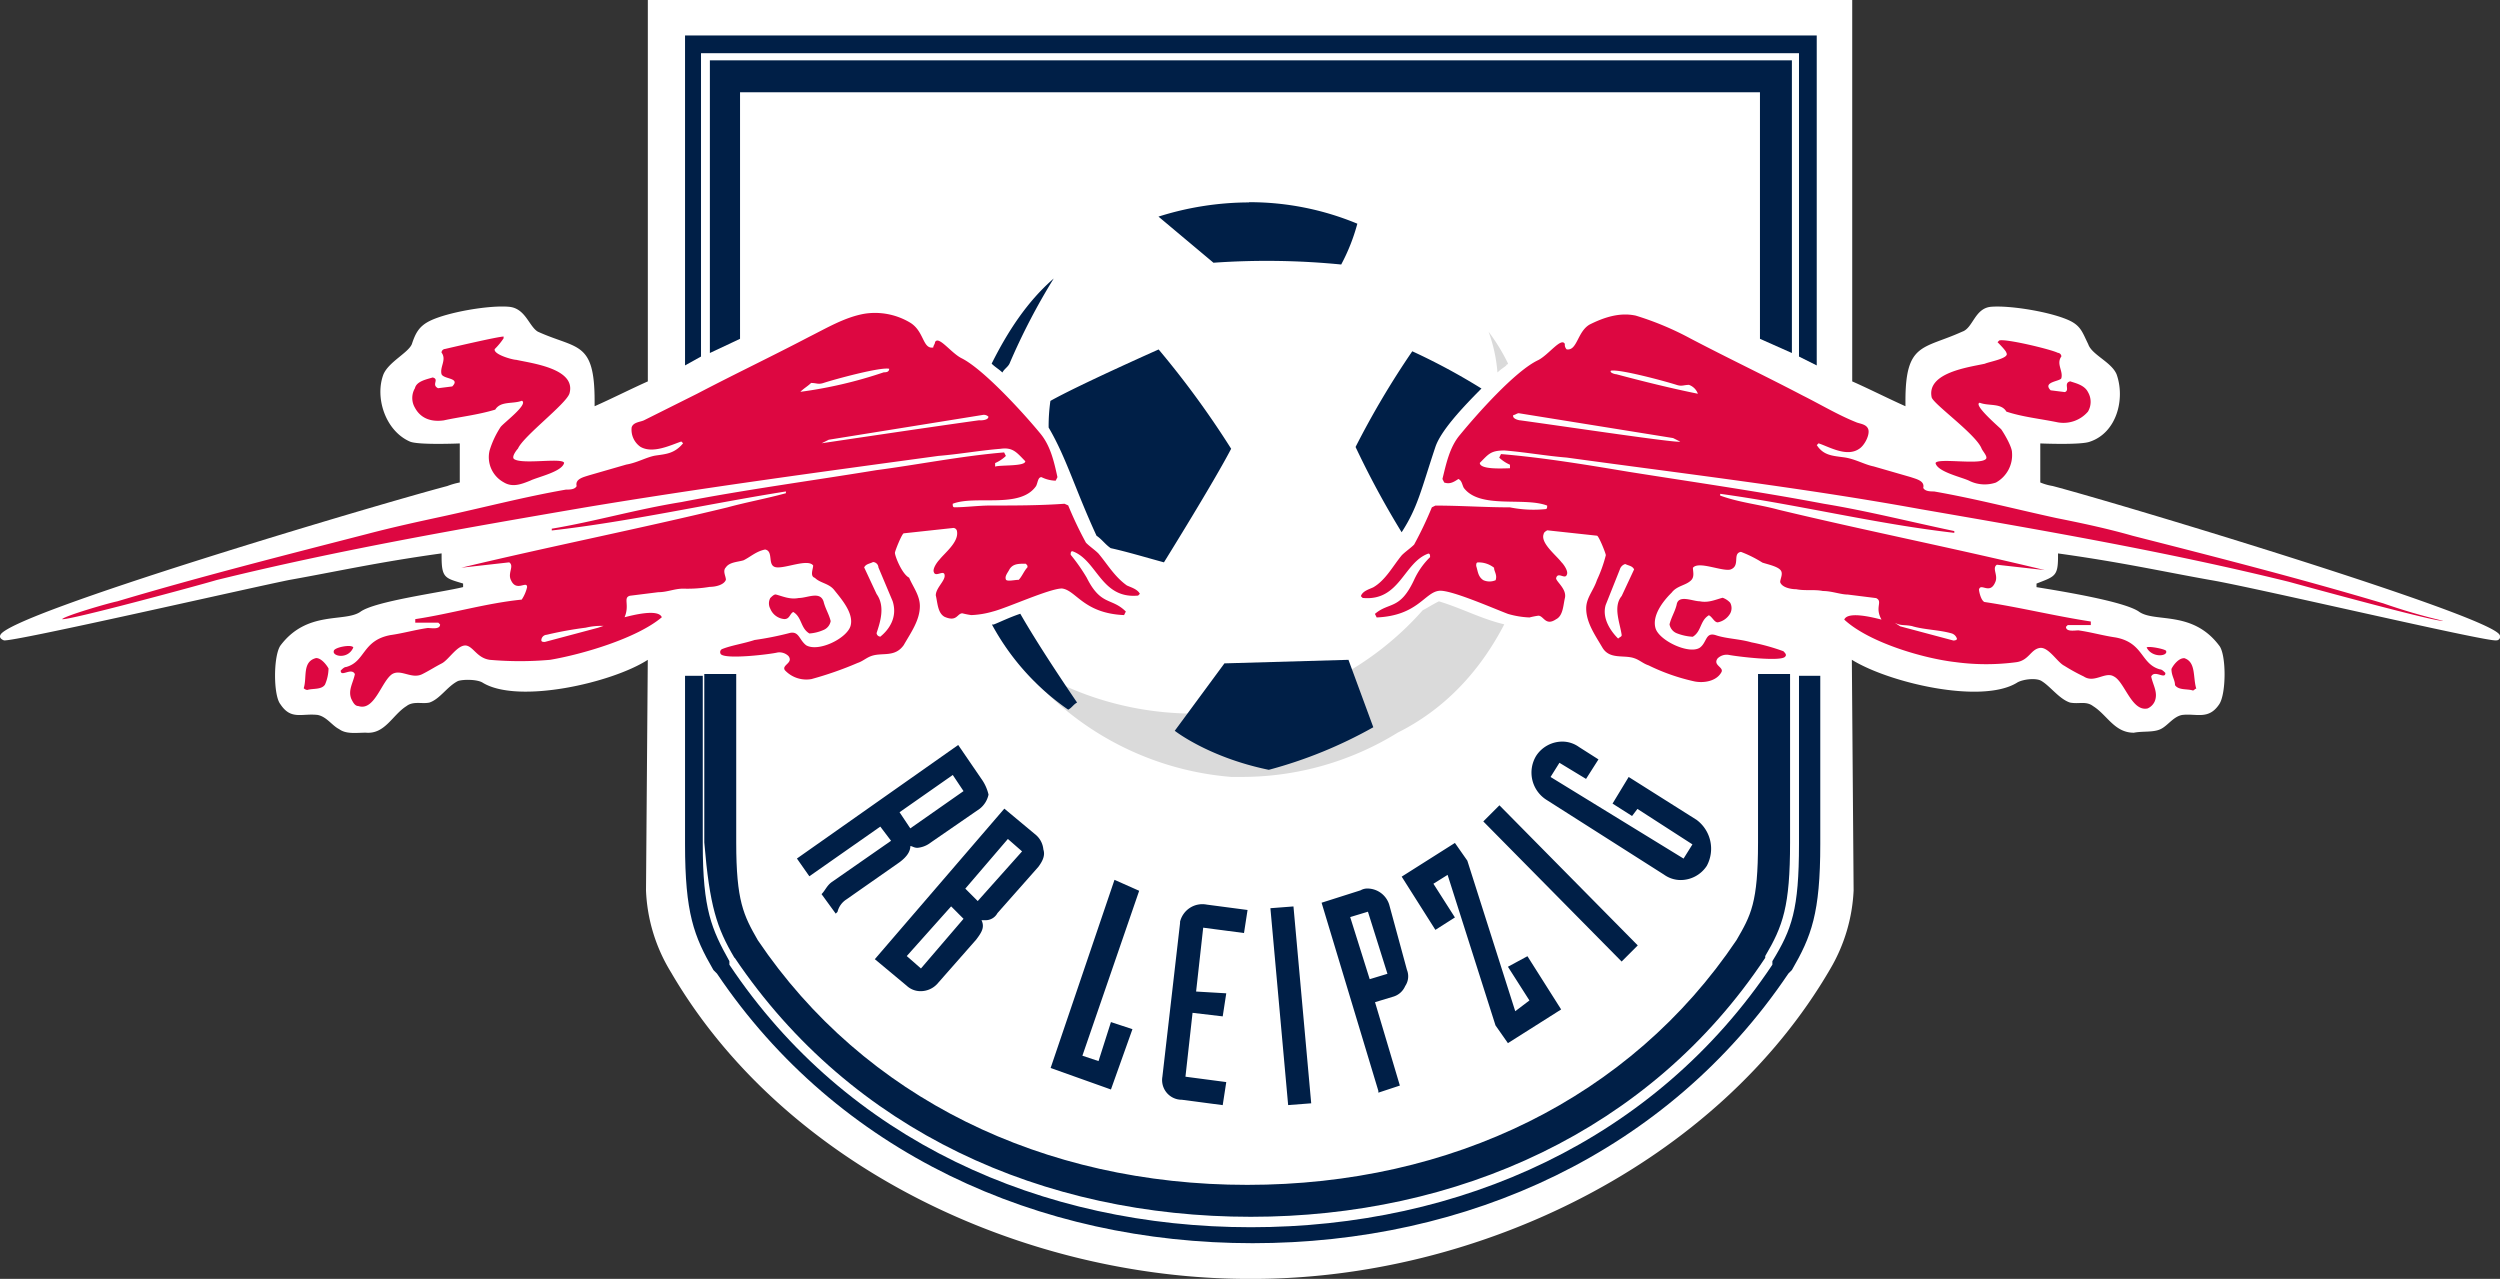
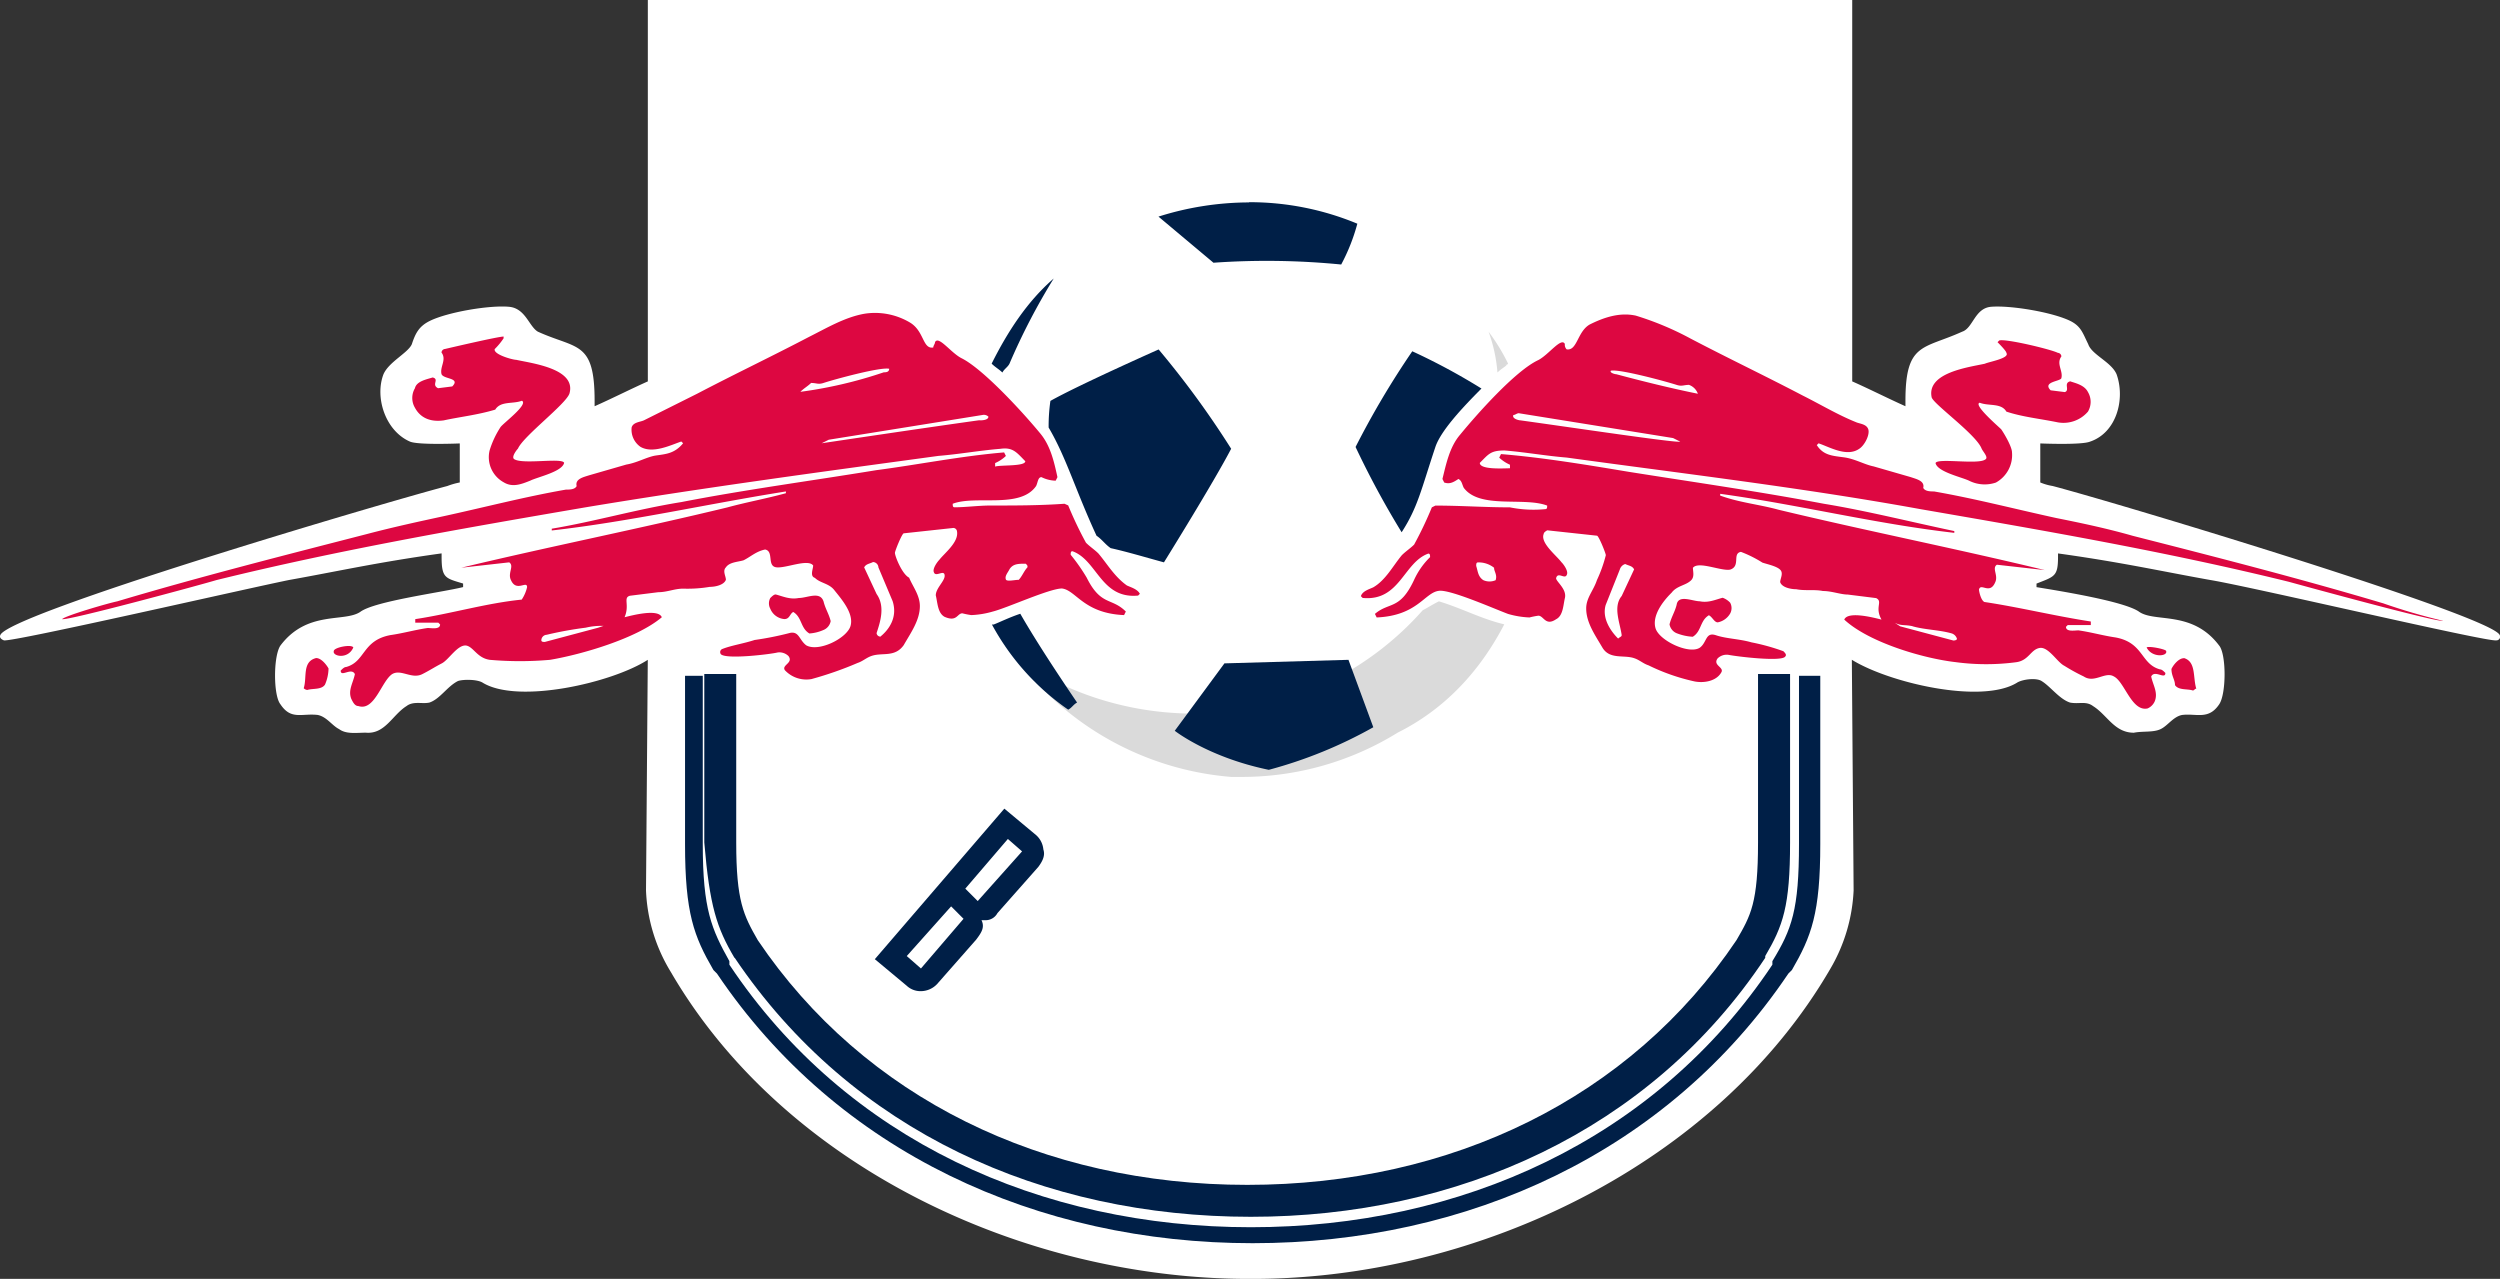
<svg xmlns="http://www.w3.org/2000/svg" viewBox="0 0 465.01 237.88">
  <rect x="0" y="0" width="465.01" height="237.88" fill="#333333" stroke="none" />
  <defs>
    <style>.cls-1{fill:#fff;}.cls-2{fill:#001f47;}.cls-3{fill:#dadada;}.cls-4{fill:#dd0741;}</style>
  </defs>
  <title>Ресурс 1</title>
  <g id="Слой_2" data-name="Слой 2">
    <g id="Layer_1" data-name="Layer 1">
      <g id="_Группа_" data-name="&lt;Группа&gt;">
        <g id="_Группа_2" data-name="&lt;Группа&gt;">
          <path id="_Контур_" data-name="&lt;Контур&gt;" class="cls-1" d="M344.52,0V70.94c3,1.32,6.93,3.3,9.9,4.62v-1c0-10.89,3.3-9.57,10.56-12.87,2-.66,2.31-4.29,5.28-4.62,3.63-.33,11.55,1,14.85,2.64,2,1,2.31,2.31,3.3,4.29.66,2,4.29,3.3,5.28,5.61,1.65,4.62,0,10.89-4.95,12.54-1.65.66-9.24.33-9.24.33v7.26a10.23,10.23,0,0,0,2.31.66c12.54,3.3,81.49,24.09,83.14,27.71a.68.68,0,0,1-.66,1c-1.65.33-45.2-9.9-53.12-11.22-9.24-1.65-16.5-3.3-28.37-4.95v.66c0,3.63-.66,3.63-4,4.95v.66c4,.66,16.5,2.64,19.14,4.62,3,2,9.9-.33,14.85,6.27,1.32,1.65,1.32,8.91,0,10.89-2,3-4.29,1.65-6.93,2-1.65.33-2.64,2-4,2.64s-3.3.33-4.95.66c-3.63,0-4.95-3.3-7.59-4.95-1.32-1-2.64-.33-4.29-.66-2-.66-3.63-3-5.28-4-1-.66-3.63-.33-4.62.33-6.6,4-23.76,0-30.68-4.29l.33,42.89a31.58,31.58,0,0,1-4.29,14.52C319.44,216.44,274.9,237.88,233,237.88h-.66c-41.9,0-86.44-20.79-107.56-57.08a31.39,31.39,0,0,1-4.62-15.18l.33-42.89C113.89,127,96.41,131,89.81,127c-1-.66-3.63-.66-4.62-.33-2,1-3.3,3.3-5.28,4-1.32.33-3-.33-4.29.66-2.64,1.65-4,5.28-7.59,4.95-1.65,0-3.63.33-4.95-.66-1.32-.66-2.31-2.31-4-2.64-3-.33-4.95,1-6.93-2-1.32-1.65-1.32-8.91,0-10.89,4.95-6.6,11.88-4.29,14.85-6.27,2.64-2,15.18-3.63,19.14-4.62v-.66c-3.3-1-4-1-4-4.95v-.66c-11.88,1.65-19.14,3.3-28.37,4.95C45.6,109.54,2.38,119.44.73,119.11c0,0-1-.33-.66-1,1.65-4,70.61-24.41,83.14-27.71a13.45,13.45,0,0,1,2.31-.66V82.48s-7.59.33-9.24-.33c-4.62-2-6.6-8.25-4.95-12.54,1-2.31,4.62-4,5.28-5.61.66-2,1.32-3.3,3.3-4.29,3.3-1.65,11.22-3,14.85-2.64,3,.33,3.63,3.63,5.28,4.62,7.26,3.3,10.56,1.65,10.56,12.87v1c3-1.32,6.93-3.3,9.9-4.62V0Z" />
        </g>
        <g id="_Группа_3" data-name="&lt;Группа&gt;">
          <g id="_Группа_4" data-name="&lt;Группа&gt;">
-             <path id="_Составной_контур_" data-name="&lt;Составной контур&gt;" class="cls-2" d="M236.3,168.93l3.3,36.62,4.29-.33-3.3-36.62Zm-29-5.28-11.88,35,11.22,4,4-11.22-4-1.32-2.31,7.26-3-1,10.56-30.68Zm12.21,7.92-3.3,28.7a3.66,3.66,0,0,0,3.63,4.29l7.59,1,.66-4.29-7.59-1,1.32-11.88,5.61.66.66-4.29-5.61-.33,1.32-11.88,7.59,1,.66-4.29-7.59-1A4.27,4.27,0,0,0,219.47,171.56Zm59.39-21.78-3,3,25.73,26.06h0l3-3-25.73-26.06ZM258.4,168.27a4.26,4.26,0,0,0-4-3,2.49,2.49,0,0,0-1.32.33l-7.26,2.31,10.56,35v.33l4-1.32-4.62-15.51,3.3-1a3.49,3.49,0,0,0,2.31-2,3.21,3.21,0,0,0,.33-3Zm-3.63,13.86-3.63-11.55,3.3-1,3.63,11.55Zm60.71-29.69-12.54-7.92-3,4.95,3.63,2.31,1-1.32,10.23,6.6-1.65,2.64-24.74-15.18,1.65-2.64,4.95,3,2.31-3.63-3.63-2.31a5.32,5.32,0,0,0-3-1,5.82,5.82,0,0,0-4.95,2.64,6,6,0,0,0,2,8.25l21.78,13.86a5.32,5.32,0,0,0,3,1,5.82,5.82,0,0,0,4.95-2.64A6.69,6.69,0,0,0,315.48,152.43Zm-35,27.38,4,6.27-2.64,2-8.91-28-2.31-3.3-9.9,6.27,6.27,9.9,3.63-2.31-4-6.27,2.64-1.65,8.91,28,2.31,3.3,9.9-6.27-6.27-9.9Z" />
-           </g>
+             </g>
        </g>
        <g id="_Группа_5" data-name="&lt;Группа&gt;">
          <path id="_Контур_2" data-name="&lt;Контур&gt;" class="cls-2" d="M136.66,178.16h0c21.78,32.33,57.41,48.17,96,48.17,38.27,0,74.23-15.84,95.68-48.17h0v-.33c3.3-5.61,4.62-9.24,4.62-21.12V125.37H327v31.34c0,11.22-1.32,13.53-4,18.15C303.27,204.23,270,220.39,232,220.39s-71.27-16.17-91.06-45.53c-2.64-4.62-4-7.26-4-18.15V125.37h-5.94v31.34c1,11.88,2.31,15.84,5.61,21.45Z" />
        </g>
        <g id="_Группа_6" data-name="&lt;Группа&gt;">
-           <polygon id="_Контур_3" data-name="&lt;Контур&gt;" class="cls-2" points="130.39 66.32 130.39 9.9 334.62 9.9 334.62 66.32 337.92 67.97 337.92 6.6 127.42 6.6 127.42 67.97 130.39 66.32" />
-         </g>
+           </g>
        <g id="_Группа_7" data-name="&lt;Группа&gt;">
-           <polygon id="_Контур_4" data-name="&lt;Контур&gt;" class="cls-2" points="132.04 11.22 132.04 65.66 137.65 63.02 137.65 17.16 327.36 17.16 327.36 63.02 333.3 65.66 333.3 11.22 132.04 11.22" />
-         </g>
+           </g>
        <g id="_Группа_8" data-name="&lt;Группа&gt;">
          <path id="_Контур_5" data-name="&lt;Контур&gt;" class="cls-2" d="M334.62,125.7V157c0,12.21-1.32,15.84-4.95,21.78v.66c-21.78,32.66-58.07,48.83-97,48.83s-75.22-16.17-97-48.83v-.66c-3.3-5.94-4.95-9.57-4.95-21.78V125.7h-3.3V157c0,12.87,1.65,17.16,5.28,23.43l.33.33.33.33c22.44,33.32,59.72,50.15,99.64,50.15s77.2-16.83,99.64-50.15l.33-.33.33-.33c3.63-6.27,5.28-10.56,5.28-23.43V125.7Z" />
        </g>
        <g id="_Группа_9" data-name="&lt;Группа&gt;">
          <path id="_Контур_6" data-name="&lt;Контур&gt;" class="cls-2" d="M232.34,37.61a52.12,52.12,0,0,1,20.13,4,35.6,35.6,0,0,1-3,7.59,141.6,141.6,0,0,0-23.76-.33l-10.23-8.58a56.14,56.14,0,0,1,16.83-2.64Z" />
        </g>
        <g id="_Группа_10" data-name="&lt;Группа&gt;">
          <path id="_Контур_7" data-name="&lt;Контур&gt;" class="cls-3" d="M279.85,116.14c-4.29-1-7.92-3-12.21-4.29-1.32.66-2.31,1.32-3,1.65a57.13,57.13,0,0,1-16.5,12.87c-15.51,8.25-34.31,8.25-49.82,1.32a55.84,55.84,0,0,1-9.57-5.61A55.58,55.58,0,0,0,229,144.51h2a55.09,55.09,0,0,0,29-8.25c8.58-4.29,15.18-11.22,19.8-20.13h0Z" />
        </g>
        <g id="_Группа_11" data-name="&lt;Группа&gt;">
          <path id="_Контур_8" data-name="&lt;Контур&gt;" class="cls-2" d="M252.14,83.14A164.75,164.75,0,0,0,260.71,99c3-4.62,3.63-7.92,6.27-15.84,1-3,4.95-7.26,8.58-10.89a117.37,117.37,0,0,0-12.87-6.93A159.27,159.27,0,0,0,252.14,83.14Z" />
        </g>
        <g id="_Группа_12" data-name="&lt;Группа&gt;">
          <path id="_Контур_9" data-name="&lt;Контур&gt;" class="cls-2" d="M196,51.8c-4.95,4.29-8.58,9.9-11.55,15.84.66.66,1.32,1,2,1.65.33-.66,1-1,1.32-1.65A119.64,119.64,0,0,1,196,51.8Z" />
        </g>
        <g id="_Группа_13" data-name="&lt;Группа&gt;">
          <path id="_Контур_10" data-name="&lt;Контур&gt;" class="cls-2" d="M229,83.47A169.14,169.14,0,0,0,215.51,65s-14.85,6.6-20.13,9.57a33.24,33.24,0,0,0-.33,4.95c3.3,5.61,4.95,11.55,8.91,20.13,1,.66,1.65,1.65,2.64,2.31,3,.66,6.27,1.65,9.9,2.64C216.5,104.59,225.74,89.74,229,83.47Z" />
        </g>
        <g id="_Группа_14" data-name="&lt;Группа&gt;">
          <path id="_Контур_11" data-name="&lt;Контур&gt;" class="cls-2" d="M227.72,123.39l23.1-.66,4.62,12.54A83.56,83.56,0,0,1,236,143.19c-11.22-2.31-17.49-7.26-17.49-7.26l9.24-12.54Z" />
        </g>
        <g id="_Группа_15" data-name="&lt;Группа&gt;">
          <path id="_Контур_12" data-name="&lt;Контур&gt;" class="cls-2" d="M189.78,114.16c-2,.66-4,1.65-4.95,2h-.33A45.7,45.7,0,0,0,198.69,132c.66-.33,1-1,1.65-1.32C200.34,130.65,193.74,121.09,189.78,114.16Z" />
        </g>
        <g id="_Группа_16" data-name="&lt;Группа&gt;">
          <path id="_Составной_контур_2" data-name="&lt;Составной контур&gt;" class="cls-4" d="M58.8,122.4c-2.64.66-1.65,3.63-2.31,5.61a1.15,1.15,0,0,0,.66.33c1-.33,2.64,0,3.3-1a7.88,7.88,0,0,0,.66-3C60.77,123.72,59.79,122.4,58.8,122.4Zm261.64-11.22c-1.32.33-2.64,1-4.29.66-1.32,0-4-1.32-4.29.66-.33,1.32-1,2.31-1.32,3.63a2.19,2.19,0,0,0,1.32,1.65,9.63,9.63,0,0,0,3,.66c1.65-1,1.32-3,3-4,.66.33,1,1.32,1.65,1.32a3.41,3.41,0,0,0,2.31-1.65,2.1,2.1,0,0,0,0-2A3.46,3.46,0,0,0,320.43,111.19ZM368.6,83.47c.33.66,1.32,1.65.66,2-1.32,1-8.91-.33-9.24.66.33,1.65,4.95,2.64,6.27,3.3a6.47,6.47,0,0,0,4.95.33,5.83,5.83,0,0,0,3-5.61c0-1-1.32-3.3-2-4.29-.66-.66-5.28-4.62-4-4.95,1.65.66,4,0,4.95,1.65,3,1,6.27,1.32,9.57,2a6,6,0,0,0,5.61-2,3.57,3.57,0,0,0,0-3.63c-.66-1.32-2.31-1.65-3.3-2-1.32.33,0,1.65-1,2l-2.64-.33c-1.65-1.65,2-1.65,2-2.31.33-1.32-1-2.64,0-4a.71.71,0,0,0-.66-.66c-1.32-.66-9.57-2.64-10.89-2.31l-.33.33c.33.33,1.65,1.65,1.65,2,.66,1-3.3,1.65-4,2-3,.66-10.89,1.65-9.9,6.27C359.69,75.22,367.61,80.83,368.6,83.47ZM82.55,78.19c3-.66,6.27-1,9.57-2,1-1.65,3.3-1,4.95-1.65,1.32.66-3.63,4.29-4,4.95a17.06,17.06,0,0,0-2,4.29,5.33,5.33,0,0,0,2.64,5.94c1.65,1,3.3.33,4.95-.33,1.32-.66,5.94-1.65,6.27-3.3-.33-1-7.59.33-9.24-.66-.66-.33.33-1.65.66-2,1-2.31,8.91-8.25,9.57-10.23,1.32-4.62-6.93-5.61-9.9-6.27-.66,0-4.29-1-4-2a12.56,12.56,0,0,0,1.65-2v-.33c-1,0-9.57,2-10.89,2.31a.71.71,0,0,0-.66.66c1,1.32-.33,2.64,0,4,.33,1,3.63.66,2,2.31l-2.64.33c-1.32-.66.33-1.65-1-2-1,.33-3,.66-3.3,2a3.57,3.57,0,0,0,0,3.63C78.26,77.86,80.24,78.52,82.55,78.19ZM65.72,120.43c-.33-.66-3.63,0-3.63.66C61.76,122.07,64.73,122.73,65.72,120.43Zm333.56,0c1,2,4,1.65,3.63.66C402.91,120.76,399.62,120.1,399.29,120.43Zm6.93,2c-1,0-2,1.32-2.31,2,0,1.32.66,2,.66,3,.66,1,2.31.66,3.3,1,.33,0,.33-.33.66-.33C407.86,126,408.52,123.06,406.21,122.4Zm37-10.23c-15.51-4.62-31-8.58-46.52-12.54-4.62-1.32-9.24-2.31-14.19-3.3-7.59-1.65-15.18-3.63-22.77-4.95-.66,0-1.65,0-2-.66.33-1.32-1.32-1.65-2.31-2l-6.93-2c-1.65-.33-3.3-1.32-5.28-1.65-2.31-.33-4-.33-5.28-2.31l.33-.33c2,.66,5.28,2.64,7.59,1,1-.66,2-2.64,1.65-3.63s-1.65-1-2.31-1.32c-3.3-1.32-6.6-3.3-9.9-4.95-6.93-3.63-13.86-6.93-20.79-10.56a55.84,55.84,0,0,0-10.23-4.29c-3-.66-5.94.33-8.58,1.65-2.31,1.32-2.31,4.95-4.29,4.62a1.21,1.21,0,0,1-.33-1c-.66-1.32-3,2-4.95,3-4.29,2-11.55,10.23-14.52,13.86-2,2.31-2.64,5.61-3.3,8.25l.33.66c1,.33,1.65,0,2.64-.66.66.33.66,1,1,1.65,3,4,11.22,1.65,15.51,3.3,0,.33,0,.66-.33.66a22.2,22.2,0,0,1-6.6-.33c-4.62,0-9.24-.33-13.86-.33l-.66.33a69,69,0,0,1-3.3,6.93c-.66.66-1.65,1.32-2.31,2-1.65,2-3,4.62-5.28,5.94-.66.33-2,.66-2.31,1.65l.33.33c6.93.66,7.59-6.6,12.21-8.25.33,0,.33.33.33.66a14.11,14.11,0,0,0-3,4.29c-2.64,5.61-4.62,4-7.26,6.27l.33.66c7.59-.33,8.91-4.62,11.55-4.95,2-.33,10.23,3.3,12.87,4.29a16.56,16.56,0,0,0,4,.66,14.29,14.29,0,0,1,1.65-.33c1,0,1.32,2,3.3.66,1.32-.66,1.32-2.64,1.65-4,.33-1.65-1.65-3-1.65-3.63.33-1.32,1.65.33,2-.66.33-.66-.66-2-1-2.31-1-1.32-4-3.63-3.3-5.28,0-.33.66-.66.66-.66l9.24,1c.33,0,1.65,3.3,1.65,3.63a25.86,25.86,0,0,1-1.65,4.62c-.66,2-2,3.3-2,5.28,0,2.64,1.65,4.95,3,7.26s4,1.32,5.94,2c1,.33,1.65,1,2.64,1.32a37.69,37.69,0,0,0,8.58,3c1.65.33,4,0,4.95-1.65.66-1-1.65-1.32-.66-2.64a2.42,2.42,0,0,1,2-.66c1.65.33,9.9,1.32,10.56.33.33-.33,0-.66-.33-1a39.89,39.89,0,0,0-5.94-1.65c-2.31-.66-4.62-.66-6.6-1.32s-1.65,1.32-3,2.31c-2,1.32-7.59-1.32-8.25-3.63s1.32-4.95,3-6.6c1-1.32,2.64-1.32,3.63-2.31.66-.66.33-1.65.33-2.31,1-1.32,5.28.66,6.93.33,2-.66.33-3,2-3.3a22.17,22.17,0,0,1,4,2c1,.33,2.64.66,3.3,1.32s0,1.65,0,2.31c.33,1,2,1.32,3,1.32,1.65.33,3.3,0,4.95.33,1.65,0,3.3.66,4.62.66l5.28.66c1.32.66-.33,1.65,1,4-1.32-.33-6.27-1.65-6.93,0,4.62,4.29,14.85,7.26,20.79,7.92a42.56,42.56,0,0,0,11.22,0c2.31-.33,2.64-2.31,4.29-2.64s3.3,2.64,4.62,3.3a36,36,0,0,0,3.63,2c2,1.32,4-1,5.61,0,2,1,3.3,6.6,6.27,5.94a2.58,2.58,0,0,0,1.32-1.32c.66-1.65-.33-3-.66-4.62.66-1.32,2.64.66,2.64-.66-.33-.33-.66-.66-1-.66-3.63-1-3-4.95-8.25-5.94-2.31-.33-4.62-1-6.93-1.32-.66,0-2.31.33-2.31-.66l.33-.33h4.29v-.66c-6.6-1-13.2-2.64-19.8-3.63-.66-.33-1-2-1-2.31.33-1.32,2,1,3-1.32.66-1.32-.66-2.64.33-3.3l8.91,1c-16.5-4-33-7.26-49.49-11.22-3.63-1-7.26-1.32-10.89-2.64v-.33c14.52,2,29,5.61,43.55,7.26v-.33C355.07,97,347.16,95,339.24,93.7c-12.21-2.31-24.09-4-36.29-5.94-7.92-1.32-15.84-2.64-23.76-3.3l-.33.66a6.9,6.9,0,0,0,2,1.32v.66c-1,0-5.61.33-5.61-1,1.65-1.65,2-2.31,4.62-2.31,4,.33,7.59,1,11.55,1.32,21.78,3,43.88,5.61,65.66,9.57,23.1,4,45.86,7.92,68.63,13.53,3.63,1,27.71,7.59,28.7,7.26A111.34,111.34,0,0,1,443.17,112.18Zm-165-4.29a2.82,2.82,0,0,1-2.31,0c-1-.66-1-1.65-1.32-2.64,0-.33,0-.66.33-.66a4.61,4.61,0,0,1,3,1C277.87,106.24,278.53,106.9,278.2,107.89Zm77.53,8.58c2.31.66,4.95.66,7.26,1.32a1.49,1.49,0,0,1,1,1c0,.33-.66.33-.66.33l-9.9-2.64-1-.66C353.75,116.47,354.08,116.14,355.73,116.47ZM301.3,105.91a1.49,1.49,0,0,1,1-1c.66.33,1.32.33,1.65,1l-2.31,4.95c-1.65,2-.33,4.95,0,7.26,0,.33-.33.33-.66.66-1.65-1.65-3-4-2.31-6.27ZM282.82,78.19c-.33,0-1.65-.33-1.32-1,.33,0,.66-.33,1-.33l28.7,4.62,1.32.66C312.18,82.48,292.39,79.51,282.82,78.19Zm33-4.95c-4.95-1-10.23-2.31-15.18-3.63-.33,0-1.32-.33-1-.66,1.65-.33,10.23,2,12.21,2.64,1,.33,1.32,0,2.31,0a2.71,2.71,0,0,1,1.65,1.65ZM145.9,115.15c1,0,1-1,1.65-1.32,1.65,1,1.32,3,3,4a7.77,7.77,0,0,0,2.64-.66,2.19,2.19,0,0,0,1.32-1.65c-.33-1.32-1-2.31-1.32-3.63-.66-2-3-.66-4.62-.66-1.65.33-3-.33-4.29-.66-.33,0-.66.33-1,.66a2.1,2.1,0,0,0,0,2A3.09,3.09,0,0,0,145.9,115.15Zm63.68-6.27c-2.31-1.65-3.63-4-5.28-5.94-.66-.66-1.65-1.32-2.31-2a69,69,0,0,1-3.3-6.93L198,93.7c-4.62.33-9.24.33-13.86.33-2,0-4.62.33-6.6.33-.33,0-.33-.33-.33-.66,4.29-1.65,12.54,1,15.51-3.3.33-.66.33-1.65,1-1.65a6.22,6.22,0,0,0,2.64.66l.33-.66c-.66-3-1.32-5.94-3.3-8.25-3.3-4-10.56-11.88-14.52-13.86-2-1-4.29-4.29-4.95-3,0,.33-.33.66-.33,1-2,.33-1.65-3-4.29-4.62a12.68,12.68,0,0,0-8.58-1.65c-3.63.66-6.93,2.64-10.23,4.29-6.93,3.63-13.86,6.93-20.79,10.56l-9.9,4.95c-.66.33-2,.33-2.31,1.32a3.87,3.87,0,0,0,1.65,3.63c2.31,1.32,5.61-.33,7.59-1l.33.33c-1.65,2-3.3,2-5.28,2.31-1.65.33-3.3,1.32-5.28,1.65l-6.93,2c-1,.33-2.64.66-2.31,2-.33.66-1.32.66-2,.66-7.59,1.32-15.18,3.3-22.77,4.95-4.62,1-9.24,2-14.19,3.3-15.51,4-31,7.92-46.52,12.54-1.65.33-9.57,2.64-10.23,3.3,1,.33,25.4-6.27,28.7-7.26,22.77-5.61,45.53-9.57,68.63-13.53,21.78-3.63,43.88-6.6,65.66-9.57,4-.33,7.59-1,11.55-1.32,2.31-.33,3,.66,4.62,2.31,0,1-4.62.66-5.61,1v-.66a6.9,6.9,0,0,0,2-1.32l-.33-.66c-7.92.66-16.17,2.31-23.76,3.3-12.21,2-24.41,3.63-36.29,5.94-8.25,1.32-16.17,3.63-24.09,4.95v.33c14.52-1.65,29-4.95,43.55-7.26v.33c-3.63,1-7.26,1.65-10.89,2.64-16.5,4-33,7.26-49.49,11.22l8.91-1c1,.66-.33,2,.33,3.3,1,2.31,3,0,3,1.32a7,7,0,0,1-1,2.31c-6.6.66-13.2,2.64-19.8,3.63v.66h4.29l.33.33c0,1-1.65.66-2.31.66-2.31.33-4.62,1-6.93,1.32-5.28,1-4.62,4.95-8.25,5.94-.33,0-.66.33-1,.66,0,1.32,2-.66,2.64.66-.33,1.65-1.32,3-.66,4.62.33.66.66,1.32,1.32,1.32,3,1,4.29-4.62,6.27-5.94,1.65-1,3.63,1,5.61,0,1.32-.66,2.31-1.32,3.63-2s3-3.63,4.62-3.3c1.32.33,2,2.31,4.29,2.64a63.69,63.69,0,0,0,11.22,0c5.94-1,16.17-4,20.79-7.92-.66-1.65-5.61-.33-6.93,0,1-2.31-.33-3.63,1-4l5.28-.66c1.65,0,3-.66,4.62-.66a25,25,0,0,0,4.95-.33c1,0,2.64-.33,3-1.32,0-.66-.66-1.65,0-2.31.66-1,2.31-1,3.3-1.32,1.32-.66,2.31-1.65,4-2,1.65.33.33,3,2,3.3s5.94-1.65,6.93-.33c0,.66-.66,2,.33,2.31,1,1,2.64,1,3.63,2.31,1.32,1.65,3.63,4.29,3,6.6s-5.94,4.95-8.25,3.63c-1.32-1-1.32-2.64-3-2.31a58.26,58.26,0,0,1-6.6,1.32c-2,.66-4.29,1-5.94,1.65a.63.63,0,0,0-.33,1c1,1,9.24,0,10.56-.33a2.42,2.42,0,0,1,2,.66c1,1.32-1.32,1.65-.66,2.64a5.45,5.45,0,0,0,4.95,1.65,65.5,65.5,0,0,0,8.58-3c1-.33,1.65-1,2.64-1.32,2-.66,4.29.33,5.94-2,1.32-2.31,3-4.62,3-7.26,0-2-1.32-3.63-2-5.28-1.32-.66-2.64-4-2.64-4.62,0-.33,1.32-3.63,1.65-3.63l9.24-1a.71.71,0,0,1,.66.66c.33,2-2.31,4-3.3,5.28-.33.33-1.32,1.65-1,2.31.33,1,2-.66,2,.66,0,1-1.65,2.31-1.65,3.63.33,1.32.33,3.3,1.65,4,2.31,1,2.31-.66,3.3-.66a14.29,14.29,0,0,0,1.65.33,16.56,16.56,0,0,0,4-.66c2.64-.66,10.56-4.29,12.87-4.29,2.64.33,4,4.62,11.55,4.95l.33-.66c-2.64-2.64-4.62-1-7.26-6.27a33.47,33.47,0,0,0-3-4.29c0-.33,0-.66.33-.66,4.62,1.65,5.28,8.91,12.21,8.25l.33-.33C211.55,109.54,210.23,109.21,209.57,108.88Zm-60.71-36c.66-.66,1.32-1,2-1.65,1,0,1.32.33,2.31,0,2-.66,10.56-3,12.21-2.64,0,.66-.66.66-1,.66a81.57,81.57,0,0,1-15.51,3.63Zm33.32,5.28c-9.57,1.32-29.36,4.29-29.36,4.29l1.32-.66,28.7-4.62a1.21,1.21,0,0,1,1,.33C183.84,78.19,182.52,78.19,182.19,78.19Zm-70.94,38.6-9.9,2.64c-.33,0-.66,0-.66-.33a1.05,1.05,0,0,1,1-1,68.26,68.26,0,0,1,7.26-1.32,12.38,12.38,0,0,1,3.3-.33Zm52.46,1.65a.71.71,0,0,1-.66-.66c.66-2,1.65-4.95,0-7.26l-2.31-4.95c.33-.66,1-.66,1.65-1a1.05,1.05,0,0,1,1,1l2.64,6.27C167,114.82,165.36,117.13,163.71,118.45Zm25.73-10.56c-.66,0-2,.33-2.31,0-.33-.66.33-1.32.66-2,.66-1,1.65-1,3-1,.33.33.33.33.33.66C190.44,106.24,190.11,107.23,189.45,107.89Z" />
        </g>
        <g id="_Группа_17" data-name="&lt;Группа&gt;">
          <path id="_Контур_13" data-name="&lt;Контур&gt;" class="cls-3" d="M278.53,69.29c.66-.66,1.32-1,1.65-1.32-.33-.33.33,0,0,0l.33-.33a35.68,35.68,0,0,0-3.63-5.94A28.24,28.24,0,0,1,278.53,69.29Z" />
        </g>
-         <path id="_Составной_контур_3" data-name="&lt;Составной контур&gt;" class="cls-2" d="M182.52,144.84l-4.29-6.27-30,21.12,2.31,3.3,13.2-9.24,2,2.64L154.81,164c-1,.66-1.32,1.65-2,2.31h0l2.64,3.63.33-.33a3.82,3.82,0,0,1,1.65-2.31l9.9-6.93q2-1.48,2-3c.33,0,.66.33,1.32.33a4.69,4.69,0,0,0,2-.66l9.57-6.6a4.53,4.53,0,0,0,1.65-2.64A8.15,8.15,0,0,0,182.52,144.84Zm-3.3,2.31-9.9,6.93-2-3h0l9.9-6.93,2,3Z" />
        <path id="_Составной_контур_4" data-name="&lt;Составной контур&gt;" class="cls-2" d="M194.07,158a4.07,4.07,0,0,0-1.32-2.64l-5.94-4.95-24.09,28,5.94,4.95a3.75,3.75,0,0,0,2.64,1,4.18,4.18,0,0,0,3-1.32l7.26-8.25c1-1.32,1.65-2.31,1-3.63h.66a2.49,2.49,0,0,0,2.31-1.32l7.59-8.58C194.07,160,194.4,159,194.07,158ZM179.22,170.9l-7.92,9.24-2.64-2.31,8.25-9.24,2.31,2.31Zm2.64-3.3-2.31-2.31,7.92-9.24,2.64,2.31Z" />
      </g>
    </g>
  </g>
</svg>